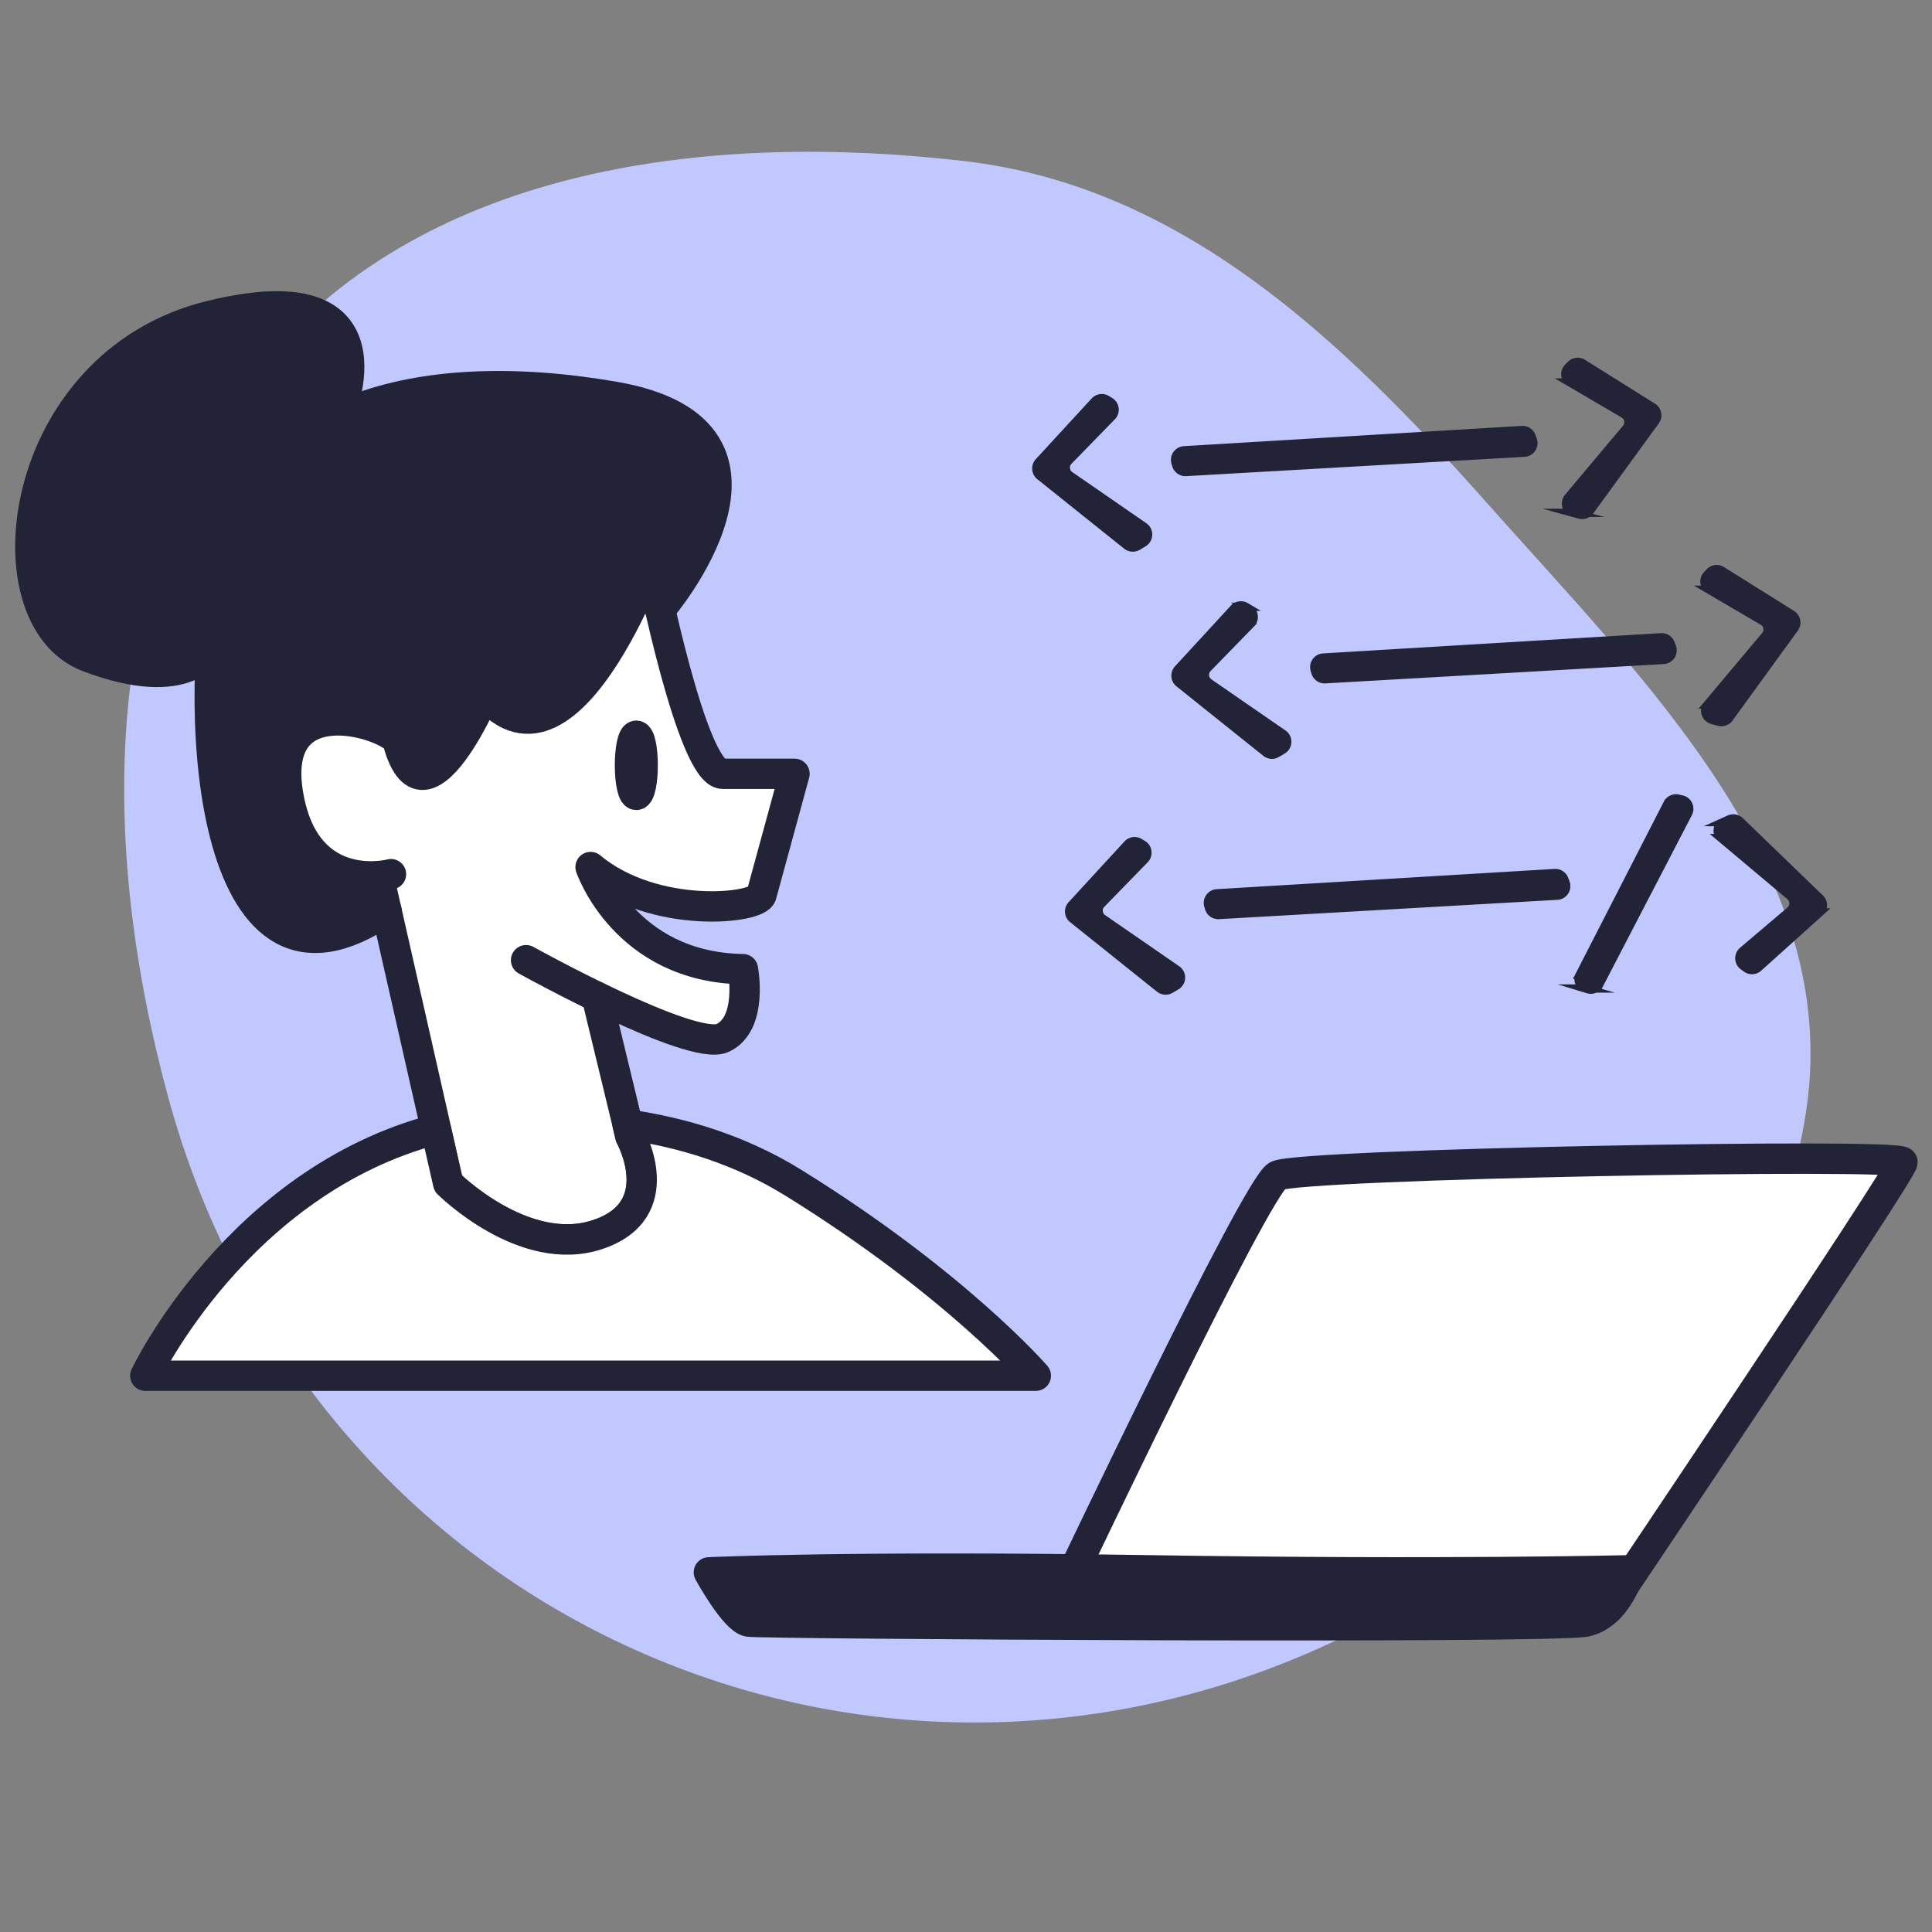
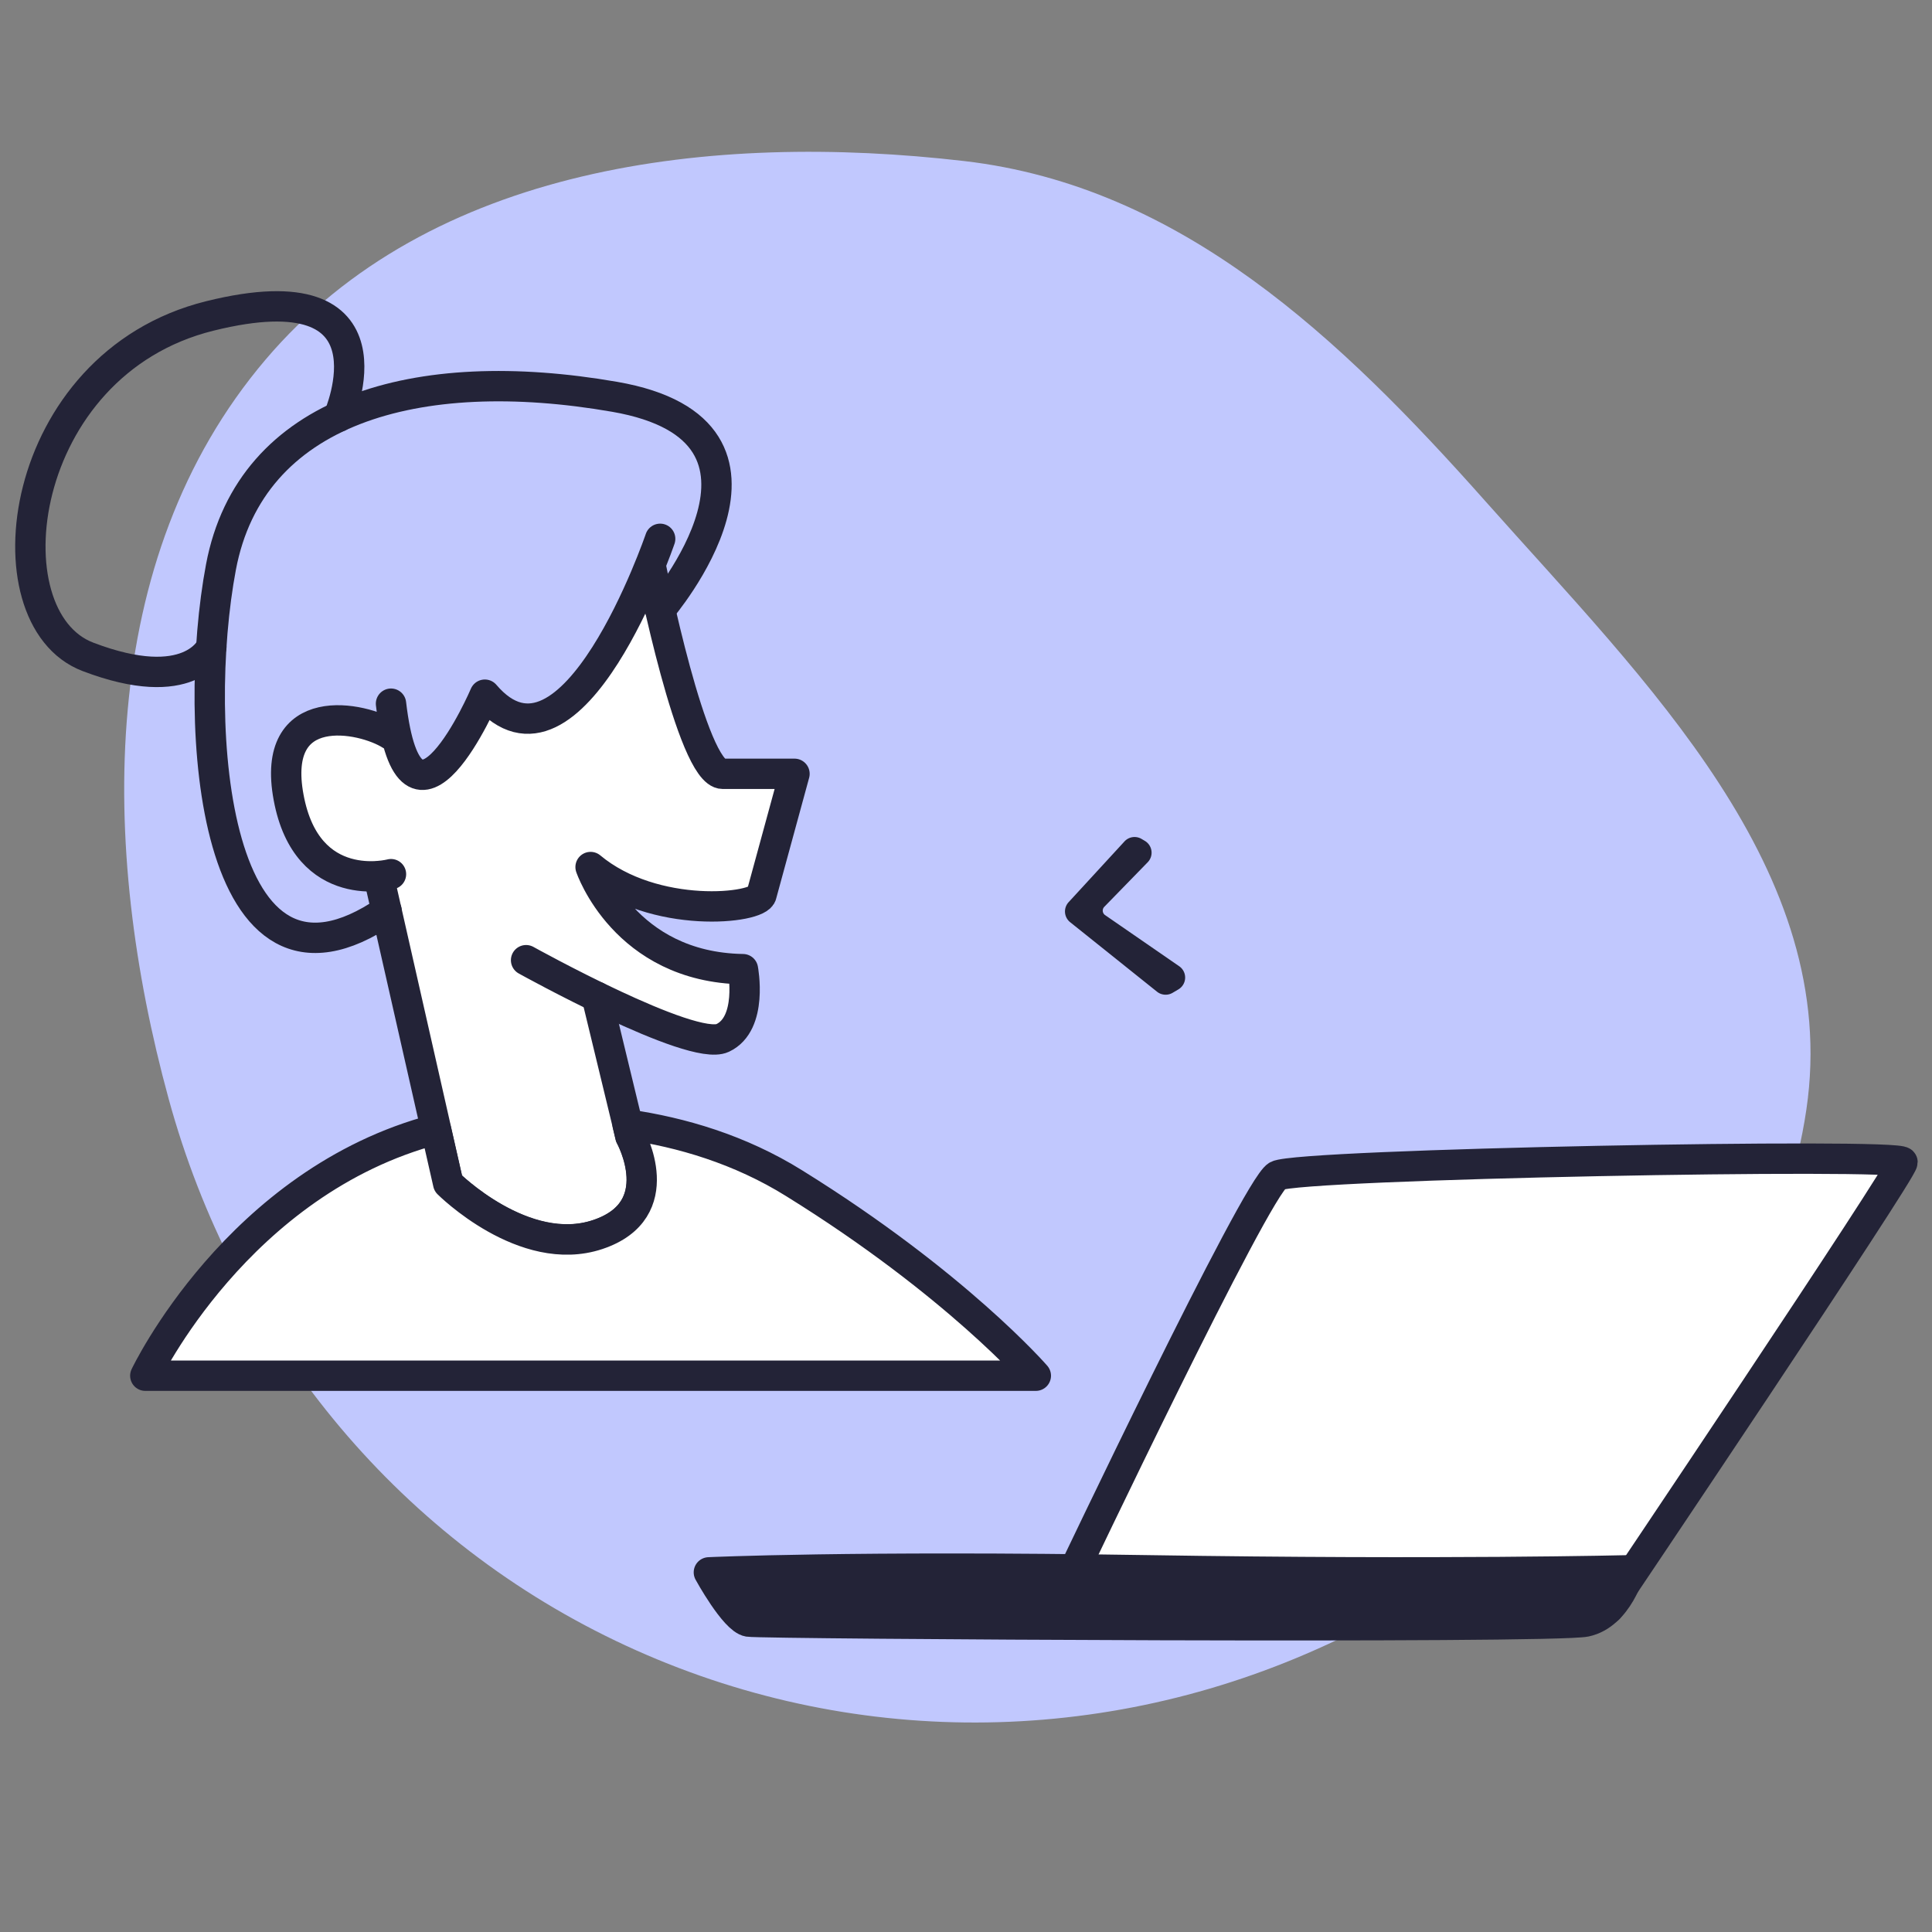
<svg xmlns="http://www.w3.org/2000/svg" width="700" height="700" fill="none">
  <rect width="100%" height="100%" fill="#808080" stroke="none" />
  <path fill-rule="evenodd" clip-rule="evenodd" d="M349.351 58.353c78.582 9.117 136.357 64.161 188.888 123.311 58.003 65.312 128.962 133.859 116.254 220.279-13.472 91.624-92.839 157.854-177.405 195.601-81.352 36.311-173.679 35.478-254.01-3.038-80.51-38.601-138.43-110.294-161.982-196.417-24.978-91.334-26.208-195.513 35.053-267.714 59.728-70.396 161.497-82.66 253.202-72.022Z" fill="#C1C8FE" />
-   <path d="M125.617 118.75c8 7.6 3.333 21.5 0 27.5 9.5-1.333 30.1-4.2 36.5-5 8-1 57 3 68.5 5s29 15 32 23.5-12 38.5-17 44.5-8.5-.5-11.5 0-31 45-37.5 48-15-6-18.5-8.5-20 26-24 28.5-10.5-11-13.5-16.5-25.5-3-32.5 0-3 20.5-3 28.5 20.5 22 27.5 22.5 9 9.5 8 17-31 6-39.5 2.5-18.5-34.5-21.5-50-.5-48.5-4.5-45-29 2-36.5 0-19-8-26.5-39 24.5-66.5 44.5-81 59-12 69-2.5Z" fill="#232337" />
  <path d="m167.617 461.25-19-97.5-8.5-31.5-1.5-15-27-8.5-5.5-39.5 21.5-9s14-.5 19.5 12.5l12 8c4.804-6.359 8.766-16.154 18-25.5 5.481 2.122 18.339 9.667 27.5 1.5 16.744-14.927 32.5-46.5 32.5-46.5l25 69.5 26 1-9.5 45-27.5 3-30.5-9 16.5 24 33.5 11-7.5 25.5-48.5-16.5 36.5 97.5h-83.5Z" fill="#fff" />
-   <path d="m428.949 163.156 122.38-7.34a3.468 3.468 0 0 1 3.56 2.24l.48 1.27a3.482 3.482 0 0 1-3 4.69l-122.58 7a3.493 3.493 0 0 1-3.62-2.48l-.28-.94a3.475 3.475 0 0 1 1.599-3.984 3.476 3.476 0 0 1 1.461-.456Zm139.25 17.06 21-25a3.487 3.487 0 0 0 .199-4.219 3.482 3.482 0 0 0-1.099-1.021l-19.43-11.39a3.483 3.483 0 0 1-1.553-4.064c.16-.5.431-.956.793-1.336l1-1a3.457 3.457 0 0 1 4.35-.55l25.35 15.87c.407.25.759.582 1.032.975a3.483 3.483 0 0 1-.032 4.025l-23.75 32.64a3.484 3.484 0 0 1-3.73 1.31l-2.36-.65a3.488 3.488 0 0 1-2.416-2.311 3.48 3.48 0 0 1 .646-3.279Zm-153.69 10.6-26.85-18.53a3.46 3.46 0 0 1-1.024-1.099 3.48 3.48 0 0 1-.282-2.918c.169-.477.441-.912.796-1.273l15.71-16.13a3.469 3.469 0 0 0 .963-2.871 3.454 3.454 0 0 0-1.663-2.529l-1.18-.71a3.467 3.467 0 0 0-4.35.63l-20.24 22a3.456 3.456 0 0 0-.905 2.614 3.46 3.46 0 0 0 1.295 2.446l31.47 25.18a3.49 3.49 0 0 0 3.95.27l2.1-1.24a3.497 3.497 0 0 0 1.324-4.539 3.483 3.483 0 0 0-1.114-1.301Zm64.85 47.43 122.39-7.34a3.472 3.472 0 0 1 3.56 2.23l.48 1.28a3.482 3.482 0 0 1-3 4.69l-122.58 7a3.472 3.472 0 0 1-3.61-2.48l-.28-.94a3.475 3.475 0 0 1 .465-2.943 3.472 3.472 0 0 1 2.575-1.497Zm139.25 17.06 21-25a3.477 3.477 0 0 0 .762-2.832 3.482 3.482 0 0 0-1.672-2.408l-19.43-11.39a3.48 3.48 0 0 1-.75-5.4l.95-1a3.455 3.455 0 0 1 4.36-.55l25.35 15.87c.407.25.759.582 1.032.975a3.483 3.483 0 0 1-.032 4.025l-23.67 32.61a3.472 3.472 0 0 1-3.73 1.31l-2.36-.64a3.485 3.485 0 0 1-2.427-2.291 3.477 3.477 0 0 1 .617-3.279Zm-153.69 10.6-26.86-18.53a3.483 3.483 0 0 1-.51-5.29l15.72-16.13a3.482 3.482 0 0 0-.7-5.41l-1.18-.71a3.49 3.49 0 0 0-4.33.61l-20.24 22a3.469 3.469 0 0 0-.906 2.619 3.472 3.472 0 0 0 1.296 2.451l31.47 25.18a3.469 3.469 0 0 0 3.94.27l2.11-1.25a3.473 3.473 0 0 0 .19-5.81Zm-24.081 57.76 122.38-7.34a3.47 3.47 0 0 1 3.56 2.24l.48 1.27a3.47 3.47 0 0 1-.327 3.095 3.48 3.48 0 0 1-2.673 1.595l-122.58 7a3.492 3.492 0 0 1-3.62-2.48l-.28-.94a3.473 3.473 0 0 1 .477-2.946 3.474 3.474 0 0 1 2.583-1.494Zm131.51 29.52 31.841-62.08a3.46 3.46 0 0 1 3.82-1.75l1.33.29a3.498 3.498 0 0 1 2.716 3.522 3.506 3.506 0 0 1-.416 1.538l-32.231 62.07a3.466 3.466 0 0 1-4 1.67l-.949-.29a3.487 3.487 0 0 1-1.343-.739 3.488 3.488 0 0 1-.768-4.231Zm51.241-49.54 25 21a3.497 3.497 0 0 1 1.23 2.66 3.494 3.494 0 0 1-1.23 2.66l-17.17 14.57a3.48 3.48 0 0 0 .18 5.45l1.11.81a3.482 3.482 0 0 0 4.39-.21l22.23-20a3.49 3.49 0 0 0 .838-1.14 3.485 3.485 0 0 0 .049-2.771 3.483 3.483 0 0 0-.797-1.169l-29-28a3.502 3.502 0 0 0-3.9-.65l-2.21 1a3.48 3.48 0 0 0-1.314 1.102 3.465 3.465 0 0 0 .594 4.688Z" fill="#232337" stroke="#232337" stroke-width="3" stroke-miterlimit="10" />
  <path d="M582.829 582.766s106.48-158.32 106.48-161.71c0-3.39-218.82.68-226.51 4.91-7.69 4.23-75.43 146.78-75.43 146.78" fill="#fff" />
  <path d="M582.829 582.766s106.48-158.32 106.48-161.71c0-3.39-218.82.68-226.51 4.91-7.69 4.23-75.43 146.78-75.43 146.78" stroke="#232337" stroke-width="11" stroke-linecap="round" stroke-linejoin="round" />
  <path d="m426.398 351.326-26.85-18.53a3.475 3.475 0 0 1-1.305-4.017 3.48 3.48 0 0 1 .795-1.273l15.71-16.13a3.47 3.47 0 0 0-.7-5.41l-1.18-.7a3.475 3.475 0 0 0-4.35.62l-20.23 22a3.484 3.484 0 0 0-.915 2.618 3.485 3.485 0 0 0 1.295 2.452l31.47 25.18a3.493 3.493 0 0 0 3.92.31l2.1-1.24a3.484 3.484 0 0 0 1.741-2.874 3.481 3.481 0 0 0-1.501-3.006Z" fill="#232337" stroke="#232337" stroke-width="3" stroke-miterlimit="10" />
  <path d="M590.559 568.946s-67.59 1.69-174.89 0c-107.3-1.69-158.83.75-158.83.75s9.29 17 14.36 17.84c5.07.84 291.48 2.53 303.3 0 11.82-2.53 16.06-18.59 16.06-18.59Z" fill="#232337" stroke="#232337" stroke-width="11" stroke-linecap="round" stroke-linejoin="round" />
-   <path d="M230.549 287.996c1.27 0 2.3-4.8 2.3-10.72 0-5.921-1.03-10.72-2.3-10.72-1.271 0-2.3 4.799-2.3 10.72 0 5.92 1.029 10.72 2.3 10.72Z" fill="#fff" stroke="#232337" stroke-width="11" stroke-linecap="round" stroke-linejoin="round" />
  <path d="m137.209 317.526 25.21 111.21s27.45 27.44 54.15 18.54c26.7-8.9 11.87-35.6 11.87-35.6l-12.23-50.54" stroke="#232337" stroke-width="11" stroke-linecap="round" stroke-linejoin="round" />
  <path d="M141.659 316.726s-30.42 8.17-37.09-27.81c-6.67-35.98 26.7-29.3 37.09-22.63m94.2-60.84s14.83 74.92 26 74.92h26l-11.95 43.78c-.85 5.1-38.85 9.25-61.93-10 0 0 12.23 36.3 55.2 37 0 0 3.76 19.74-7.36 24.93-11.12 5.19-71.21-28.18-71.21-28.18m48.58-152.67s-31.93 93.53-63.52 56.47c0 0-27 63.08-34 3.26" stroke="#232337" stroke-width="11" stroke-linecap="round" stroke-linejoin="round" />
  <path d="M239.189 220.916s55.46-64.63-16.47-77.14c-71.93-12.51-131.89 4.67-142.66 61.67-10.77 57-3.24 167.92 60 124.51" stroke="#232337" stroke-width="11" stroke-linecap="round" stroke-linejoin="round" />
  <path d="M122.679 151.016s23.71-54-46.67-36.54-81.15 109.38-44.18 123.5c36.97 14.12 44.75-3.53 44.75-3.53" stroke="#232337" stroke-width="11" stroke-linecap="round" stroke-linejoin="round" />
  <path d="M287.779 428.736c-19.72-12.29-40.96-18.48-60.38-21.29l1 4.28s14.83 26.7-11.87 35.6c-26.7 8.9-54.14-18.54-54.14-18.54l-4.46-19.63c-71.87 18.9-105.28 89.29-105.28 89.29h322.65s-28.92-33.37-87.52-69.71Z" fill="#fff" stroke="#232337" stroke-width="11" stroke-linecap="round" stroke-linejoin="round" />
</svg>